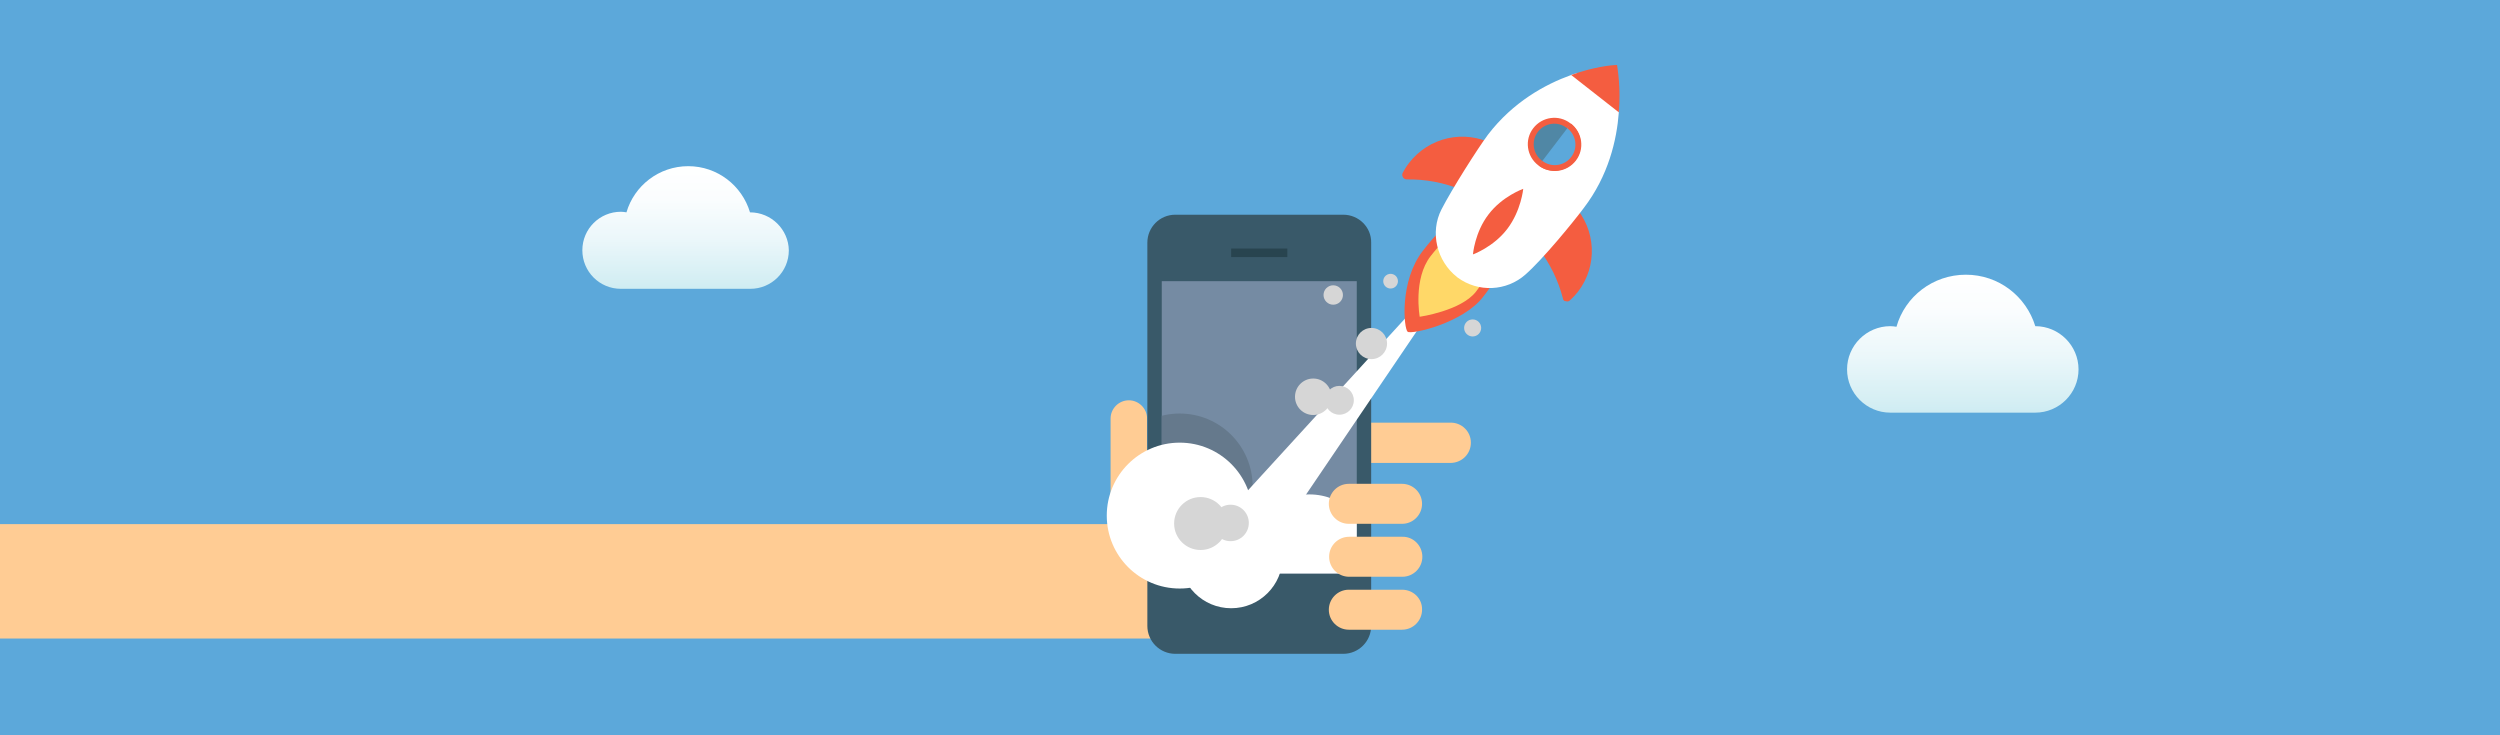
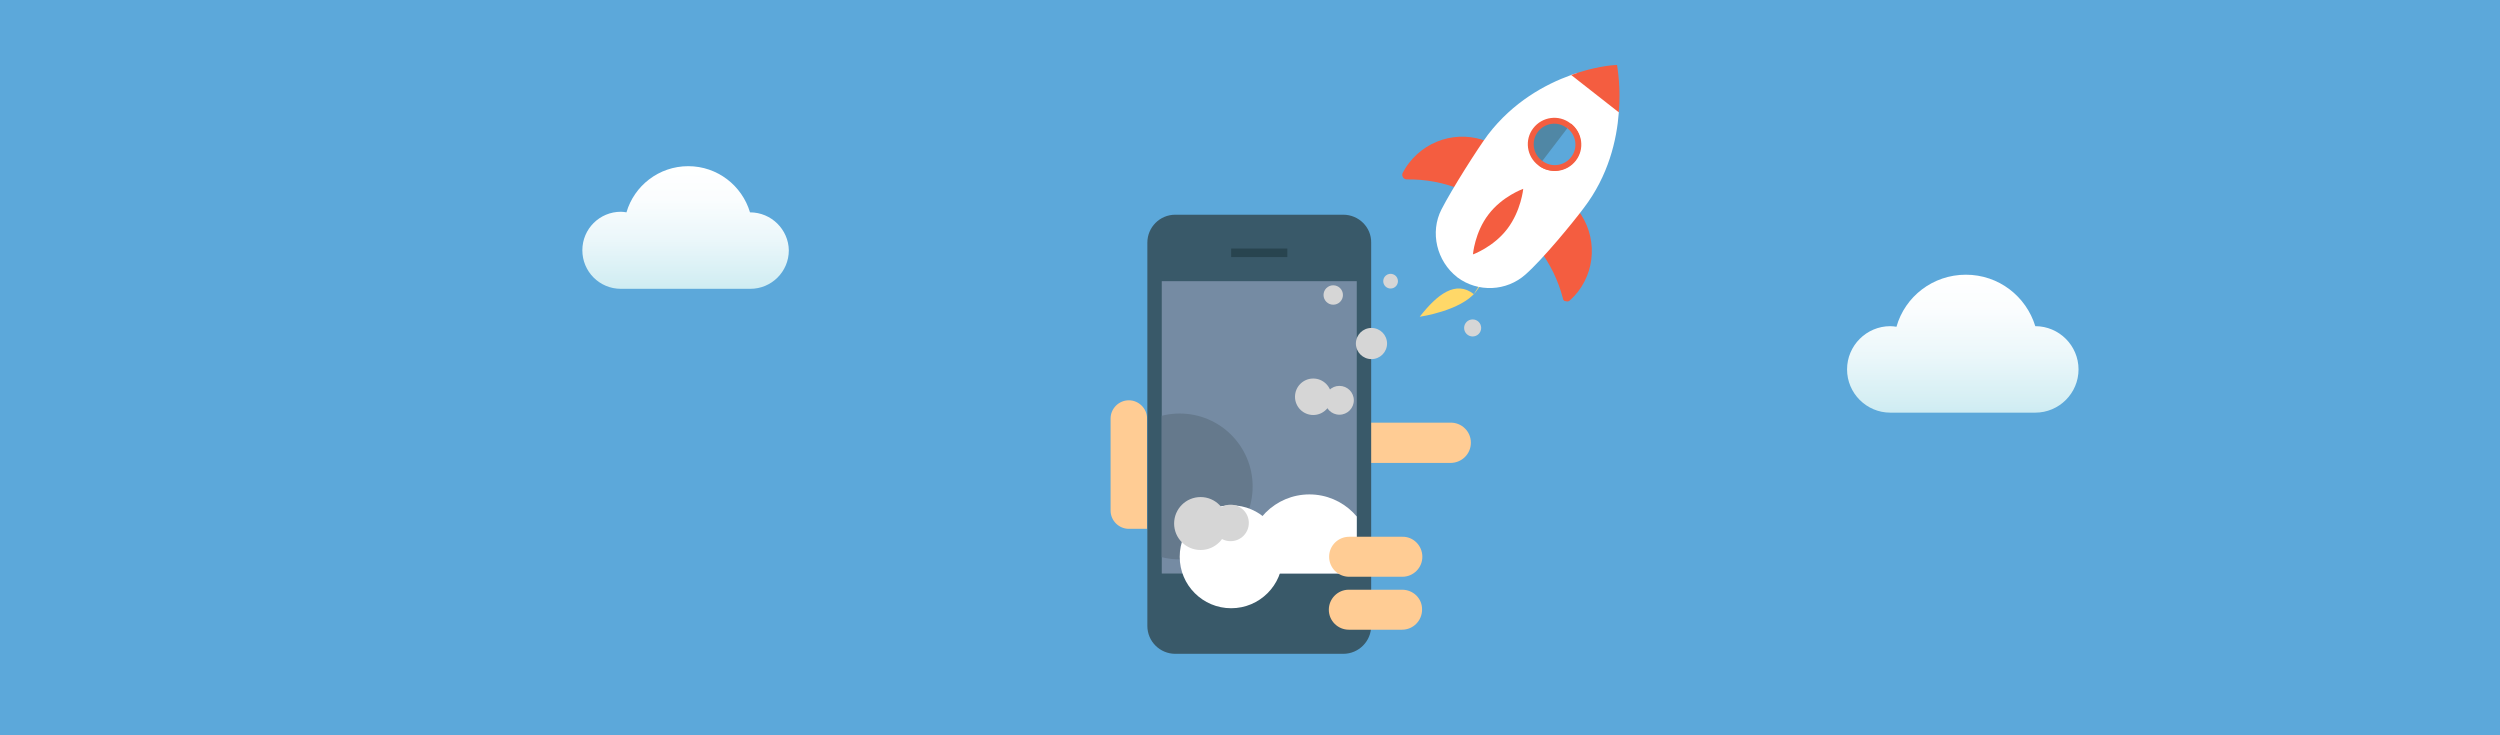
<svg xmlns="http://www.w3.org/2000/svg" xmlns:xlink="http://www.w3.org/1999/xlink" version="1.1" id="Layer_1" x="0px" y="0px" viewBox="0 0 850 250" style="enable-background:new 0 0 850 250;" xml:space="preserve">
  <style type="text/css">
	.st0{fill:#5CA8DA;}
	.st1{fill:#FFCC94;}
	.st2{fill:#395969;}
	.st3{fill:#758BA3;}
	.st4{clip-path:url(#XMLID_4_);}
	.st5{fill:#FFFFFF;}
	.st6{clip-path:url(#XMLID_4_);fill:#65798C;}
	.st7{fill:#28444F;}
	.st8{fill:#F45D40;}
	.st9{fill:#FFD868;}
	.st10{fill:#5087A5;stroke:#F45D40;stroke-width:2;stroke-miterlimit:10;}
	.st11{fill:none;stroke:#F45D40;stroke-width:2;stroke-miterlimit:10;}
	.st12{fill:#D6D6D6;}
	.st13{fill:url(#XMLID_5_);}
	.st14{fill:url(#XMLID_6_);}
</style>
  <g id="XMLID_172_">
    <rect id="XMLID_27_" class="st0" width="850" height="250" />
    <g id="XMLID_238_">
      <g id="XMLID_101_">
        <g id="XMLID_38_">
          <path id="XMLID_36_" class="st1" d="M390,179.8h-6.2c-3.4,0-6.2-2.8-6.2-6.2v-31.3c0-3.4,2.8-6.2,6.2-6.2l0,0      c3.4,0,6.2,2.8,6.2,6.2V179.8z" />
-           <rect id="XMLID_35_" x="0" y="178.2" class="st1" width="433.9" height="38.9" />
          <g id="XMLID_46_">
            <path id="XMLID_34_" class="st1" d="M500.1,150.5c0-3.8-3.1-6.8-6.8-6.8l-34.1,0l-13.7,13.7l47.8,0       C497.1,157.3,500.1,154.3,500.1,150.5z" />
          </g>
          <g id="XMLID_42_">
            <path id="XMLID_33_" class="st2" d="M456.7,73h-57.1c-5.3,0-9.5,4.3-9.5,9.5v130.3c0,5.3,4.3,9.5,9.5,9.5h57.1       c5.3,0,9.5-4.3,9.5-9.5V82.5C466.3,77.3,462,73,456.7,73z" />
            <rect id="XMLID_32_" x="395" y="95.6" class="st3" width="66.3" height="99.4" />
            <g id="XMLID_234_">
              <defs>
                <rect id="XMLID_231_" x="395" y="95.6" width="66.3" height="99.4" />
              </defs>
              <clipPath id="XMLID_4_">
                <use xlink:href="#XMLID_231_" style="overflow:visible;" />
              </clipPath>
              <g id="XMLID_230_" class="st4">
                <circle id="XMLID_124_" class="st5" cx="445.2" cy="189.1" r="21" />
              </g>
              <circle id="XMLID_289_" class="st6" cx="401.1" cy="165.4" r="24.8" />
            </g>
            <rect id="XMLID_31_" x="418.6" y="84.5" class="st7" width="19.1" height="2.9" />
          </g>
          <path id="XMLID_30_" class="st1" d="M483.6,189.3c0,3.8-3.1,6.8-6.8,6.8l-18.1,0c-3.8,0-6.8-3.1-6.8-6.8c0-3.8,3.1-6.8,6.8-6.8      l18.1,0C480.5,182.4,483.6,185.5,483.6,189.3z" />
          <path id="XMLID_29_" class="st1" d="M476.7,200.5l-18.1,0c-3.8,0-6.8,3.1-6.8,6.8c0,3.8,3.1,6.8,6.8,6.8l18.1,0      c3.8,0,6.8-3.1,6.8-6.8C483.6,203.5,480.5,200.5,476.7,200.5z" />
-           <path id="XMLID_28_" class="st1" d="M458.6,178.1l18.1,0c3.8,0,6.8-3.1,6.8-6.8c0-3.8-3.1-6.8-6.8-6.8l-18.1,0      c-3.8,0-6.8,3.1-6.8,6.8C451.8,175,454.8,178.1,458.6,178.1z" />
        </g>
        <circle id="XMLID_123_" class="st5" cx="418.6" cy="189.3" r="17.5" />
-         <circle id="XMLID_122_" class="st5" cx="401.1" cy="175.3" r="24.8" />
-         <polygon id="XMLID_153_" class="st5" points="504.4,79.1 418.2,173.4 432.7,184.9    " />
      </g>
      <g id="XMLID_249_">
        <g id="XMLID_250_">
-           <path id="XMLID_247_" class="st8" d="M504.2,101c-6.9,8.9-24.3,12.8-25.6,11.8c-1.3-1-2.9-17.3,5.3-27.7      c8.2-10.5,16.4-17.1,24.7-10.6C516.9,81,511.1,92.2,504.2,101z" />
-           <path id="XMLID_246_" class="st9" d="M501.8,99.2c-5.1,6.5-19.1,8.5-19.1,8.5s-2.3-12.9,3.7-20.6c6-7.7,12.3-12.5,18.4-7.7      C510.9,84.2,506.9,92.6,501.8,99.2z" />
+           <path id="XMLID_246_" class="st9" d="M501.8,99.2c-5.1,6.5-19.1,8.5-19.1,8.5c6-7.7,12.3-12.5,18.4-7.7      C510.9,84.2,506.9,92.6,501.8,99.2z" />
          <g id="XMLID_251_">
            <g id="XMLID_252_">
              <g id="XMLID_267_">
                <g id="XMLID_393_">
                  <path id="XMLID_395_" class="st8" d="M531.9,102.3c-0.3-0.2-0.5-0.5-0.5-0.8c-1.6-6.2-4.4-11.9-8.3-17          c-0.4-0.5-0.4-1.3,0-1.8l9.7-12.8c0.3-0.3,0.7-0.6,1.1-0.6c0.3,0,0.7,0.1,1,0.3c0.1,0,0.1,0.1,0.2,0.2          c7.6,8.2,8.2,20.6,1.4,29.4c-0.8,1-1.7,2-2.7,2.9c-0.4,0.4-0.9,0.5-1.4,0.3C532.2,102.4,532,102.4,531.9,102.3z" />
                  <path id="XMLID_394_" class="st8" d="M477.4,60.7c0.3,0.2,0.6,0.3,0.9,0.3c6.4-0.1,12.7,1.1,18.5,3.5          c0.6,0.3,1.3,0.1,1.7-0.5l9.7-12.8c0.3-0.3,0.4-0.8,0.3-1.2c-0.1-0.3-0.3-0.6-0.5-0.8c-0.1,0-0.1-0.1-0.2-0.1          c-9.9-5.2-22-2.5-28.8,6.4c-0.8,1-1.5,2.2-2.1,3.3c-0.2,0.5-0.2,1,0.1,1.4C477.1,60.5,477.3,60.6,477.4,60.7z" />
                </g>
              </g>
              <g id="XMLID_261_">
                <path id="XMLID_240_" class="st5" d="M518.7,93.3c-6.5,5.8-16.2,6.2-23.2,1c0,0-0.1-0.1-0.1-0.1c-0.1-0.1,0.1,0.1,0,0         c-6.9-5.4-9.3-15.2-5.3-23c3.6-7,12.3-20.7,15.8-25.4c8.5-11.1,19.4-17.1,28.3-20.3c0.1,0,0.2-0.1,0.2-0.1         c8.1-2.9,16.6,3.6,16,12.2c0,0.2,0,0.4,0,0.6c-0.7,9.4-3.5,21.5-11.9,32.5C535,75.4,524.7,88,518.7,93.3z" />
                <path id="XMLID_237_" class="st8" d="M550.4,38.2l-16.2-12.7c7.7-2.8,13.9-3.4,15.6-3.4C550,23.6,551.1,29.8,550.4,38.2z" />
                <path id="XMLID_233_" class="st8" d="M549.9,22C550,22,549.9,21.9,549.9,22C549.9,21.9,549.9,21.9,549.9,22z" />
              </g>
              <g id="XMLID_254_">
                <g id="XMLID_255_">
                  <path id="XMLID_256_" class="st10" d="M523.6,55.4c-3.5-2.7-4.2-7.7-1.5-11.2c2.7-3.5,7.7-4.2,11.2-1.5          c3.5,2.7,4.2,7.7,1.5,11.2C532.1,57.4,527.1,58.1,523.6,55.4z" />
                </g>
              </g>
              <path id="XMLID_103_" class="st8" d="M512.5,77.8c-4.7,6.2-11.7,8.7-11.7,8.7s0.6-7.5,5.3-13.6c4.7-6.2,11.8-8.7,11.8-8.7        S517.2,71.6,512.5,77.8z" />
            </g>
          </g>
        </g>
      </g>
      <g id="XMLID_116_">
        <g id="XMLID_96_">
          <g id="XMLID_97_">
            <g id="XMLID_102_">
              <path id="XMLID_104_" class="st0" d="M533.5,42.8c3.5,2.7,4.2,7.7,1.5,11.2c-2.7,3.5-7.7,4.2-11.2,1.5" />
            </g>
            <g id="XMLID_98_">
              <path id="XMLID_99_" class="st11" d="M533.5,42.8c3.5,2.7,4.2,7.7,1.5,11.2c-2.7,3.5-7.7,4.2-11.2,1.5" />
            </g>
          </g>
        </g>
      </g>
      <circle id="XMLID_232_" class="st12" cx="418.4" cy="177.8" r="6.2" />
      <circle id="XMLID_241_" class="st12" cx="408.2" cy="178" r="9" />
      <circle id="XMLID_245_" class="st12" cx="446.5" cy="134.9" r="6.2" />
      <circle id="XMLID_259_" class="st12" cx="466.3" cy="116.8" r="5.3" />
      <circle id="XMLID_283_" class="st12" cx="455.4" cy="136.1" r="4.9" />
      <circle id="XMLID_284_" class="st12" cx="453.3" cy="100.3" r="3.3" />
      <circle id="XMLID_285_" class="st12" cx="472.8" cy="95.6" r="2.5" />
      <circle id="XMLID_287_" class="st12" cx="500.7" cy="111.5" r="2.9" />
    </g>
    <linearGradient id="XMLID_5_" gradientUnits="userSpaceOnUse" x1="233.05" y1="1553.581" x2="233.05" y2="1595.424" gradientTransform="matrix(1 0 0 -1 0 1652)">
      <stop offset="0" style="stop-color:#CEECF2" />
      <stop offset="5.582827e-002" style="stop-color:#D3EEF3" />
      <stop offset="0.408" style="stop-color:#EBF7FA" />
      <stop offset="0.733" style="stop-color:#FAFDFE" />
      <stop offset="1" style="stop-color:#FFFFFF" />
    </linearGradient>
    <path id="XMLID_2_" class="st13" d="M255,72.2c-2.7-9.1-11.1-15.7-21-15.7c-10,0-18.4,6.7-21,15.7c-0.6-0.1-1.2-0.2-1.9-0.2   c-7.2,0-13.1,5.8-13.1,13.1c0,7.2,5.8,13.1,13.1,13.1h44c7.2,0,13.1-5.8,13.1-13.1C268.1,78.1,262.3,72.2,255,72.2z" />
    <linearGradient id="XMLID_6_" gradientUnits="userSpaceOnUse" x1="667.279" y1="1511.78" x2="667.279" y2="1558.665" gradientTransform="matrix(1 0 0 -1 0 1652)">
      <stop offset="0" style="stop-color:#CEECF2" />
      <stop offset="5.582827e-002" style="stop-color:#D3EEF3" />
      <stop offset="0.408" style="stop-color:#EBF7FA" />
      <stop offset="0.733" style="stop-color:#FAFDFE" />
      <stop offset="1" style="stop-color:#FFFFFF" />
    </linearGradient>
    <path id="XMLID_3_" class="st14" d="M692,110.9c-3.1-10.1-12.4-17.5-23.6-17.5c-11.2,0-20.7,7.4-23.6,17.7   c-0.7-0.1-1.4-0.2-2.1-0.2c-8.1,0-14.7,6.6-14.7,14.7c0,8.1,6.6,14.7,14.7,14.7h49.3c8.1,0,14.7-6.6,14.7-14.7   C706.7,117.5,700.1,110.9,692,110.9z" />
  </g>
</svg>